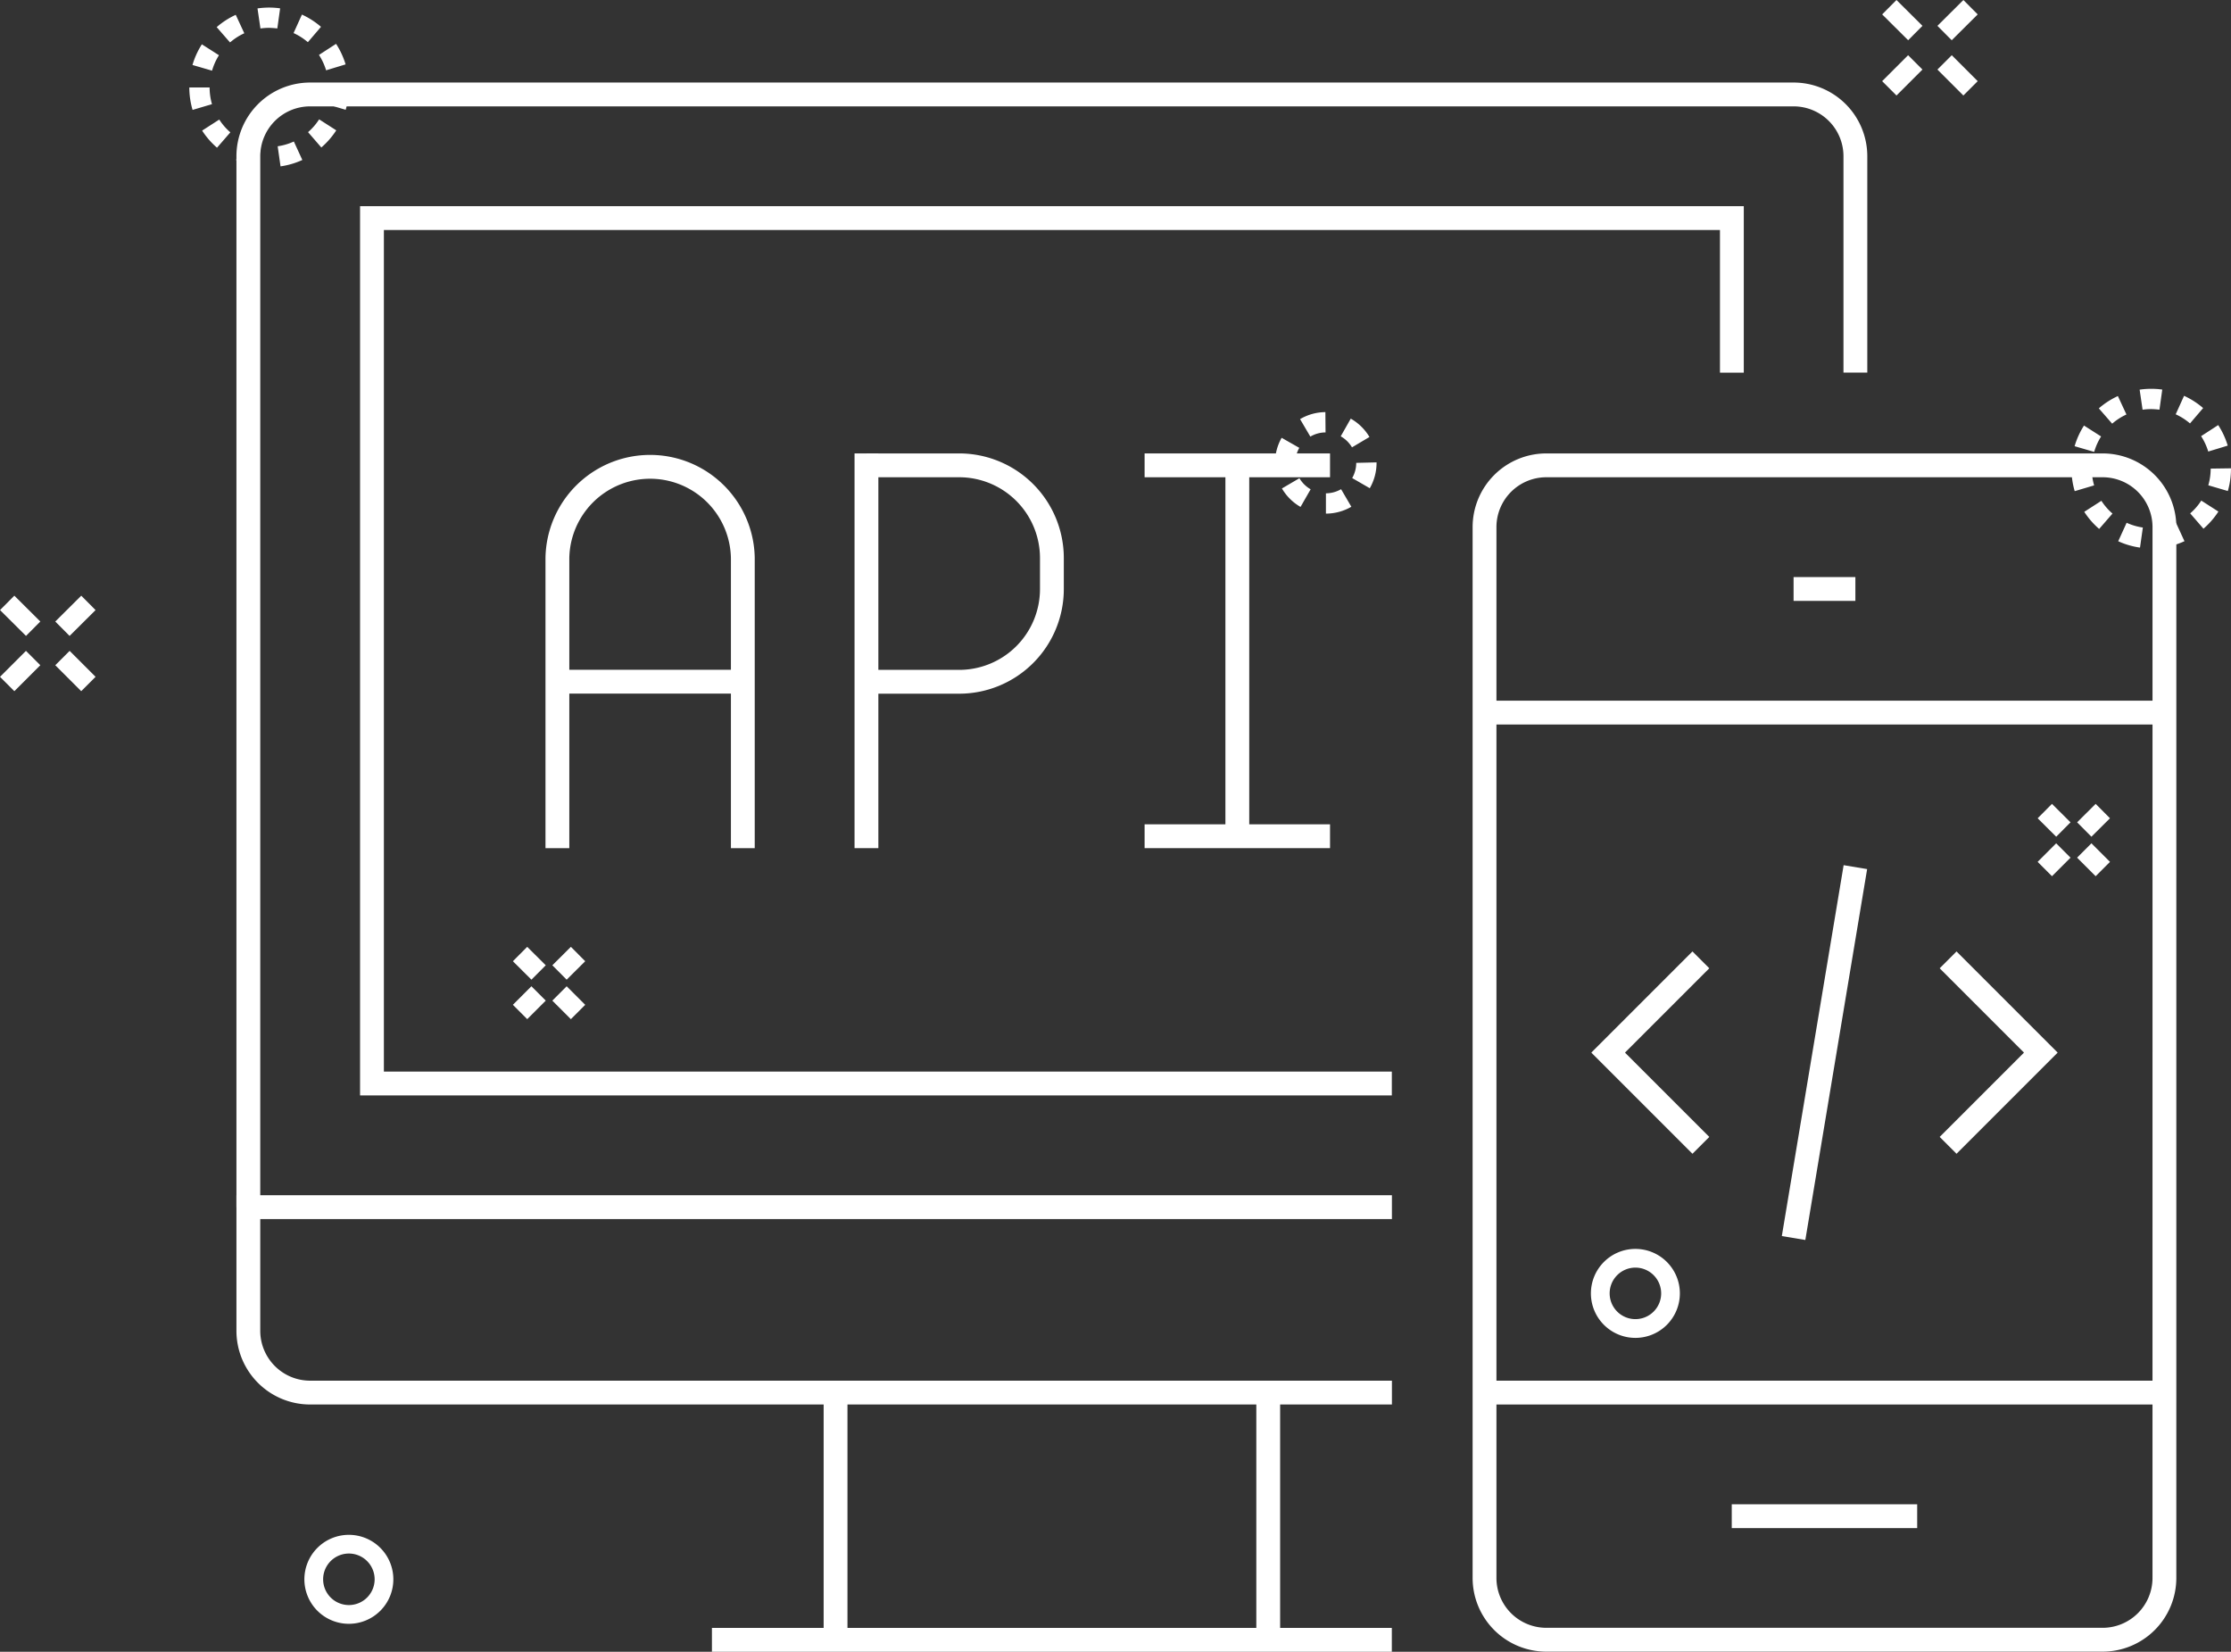
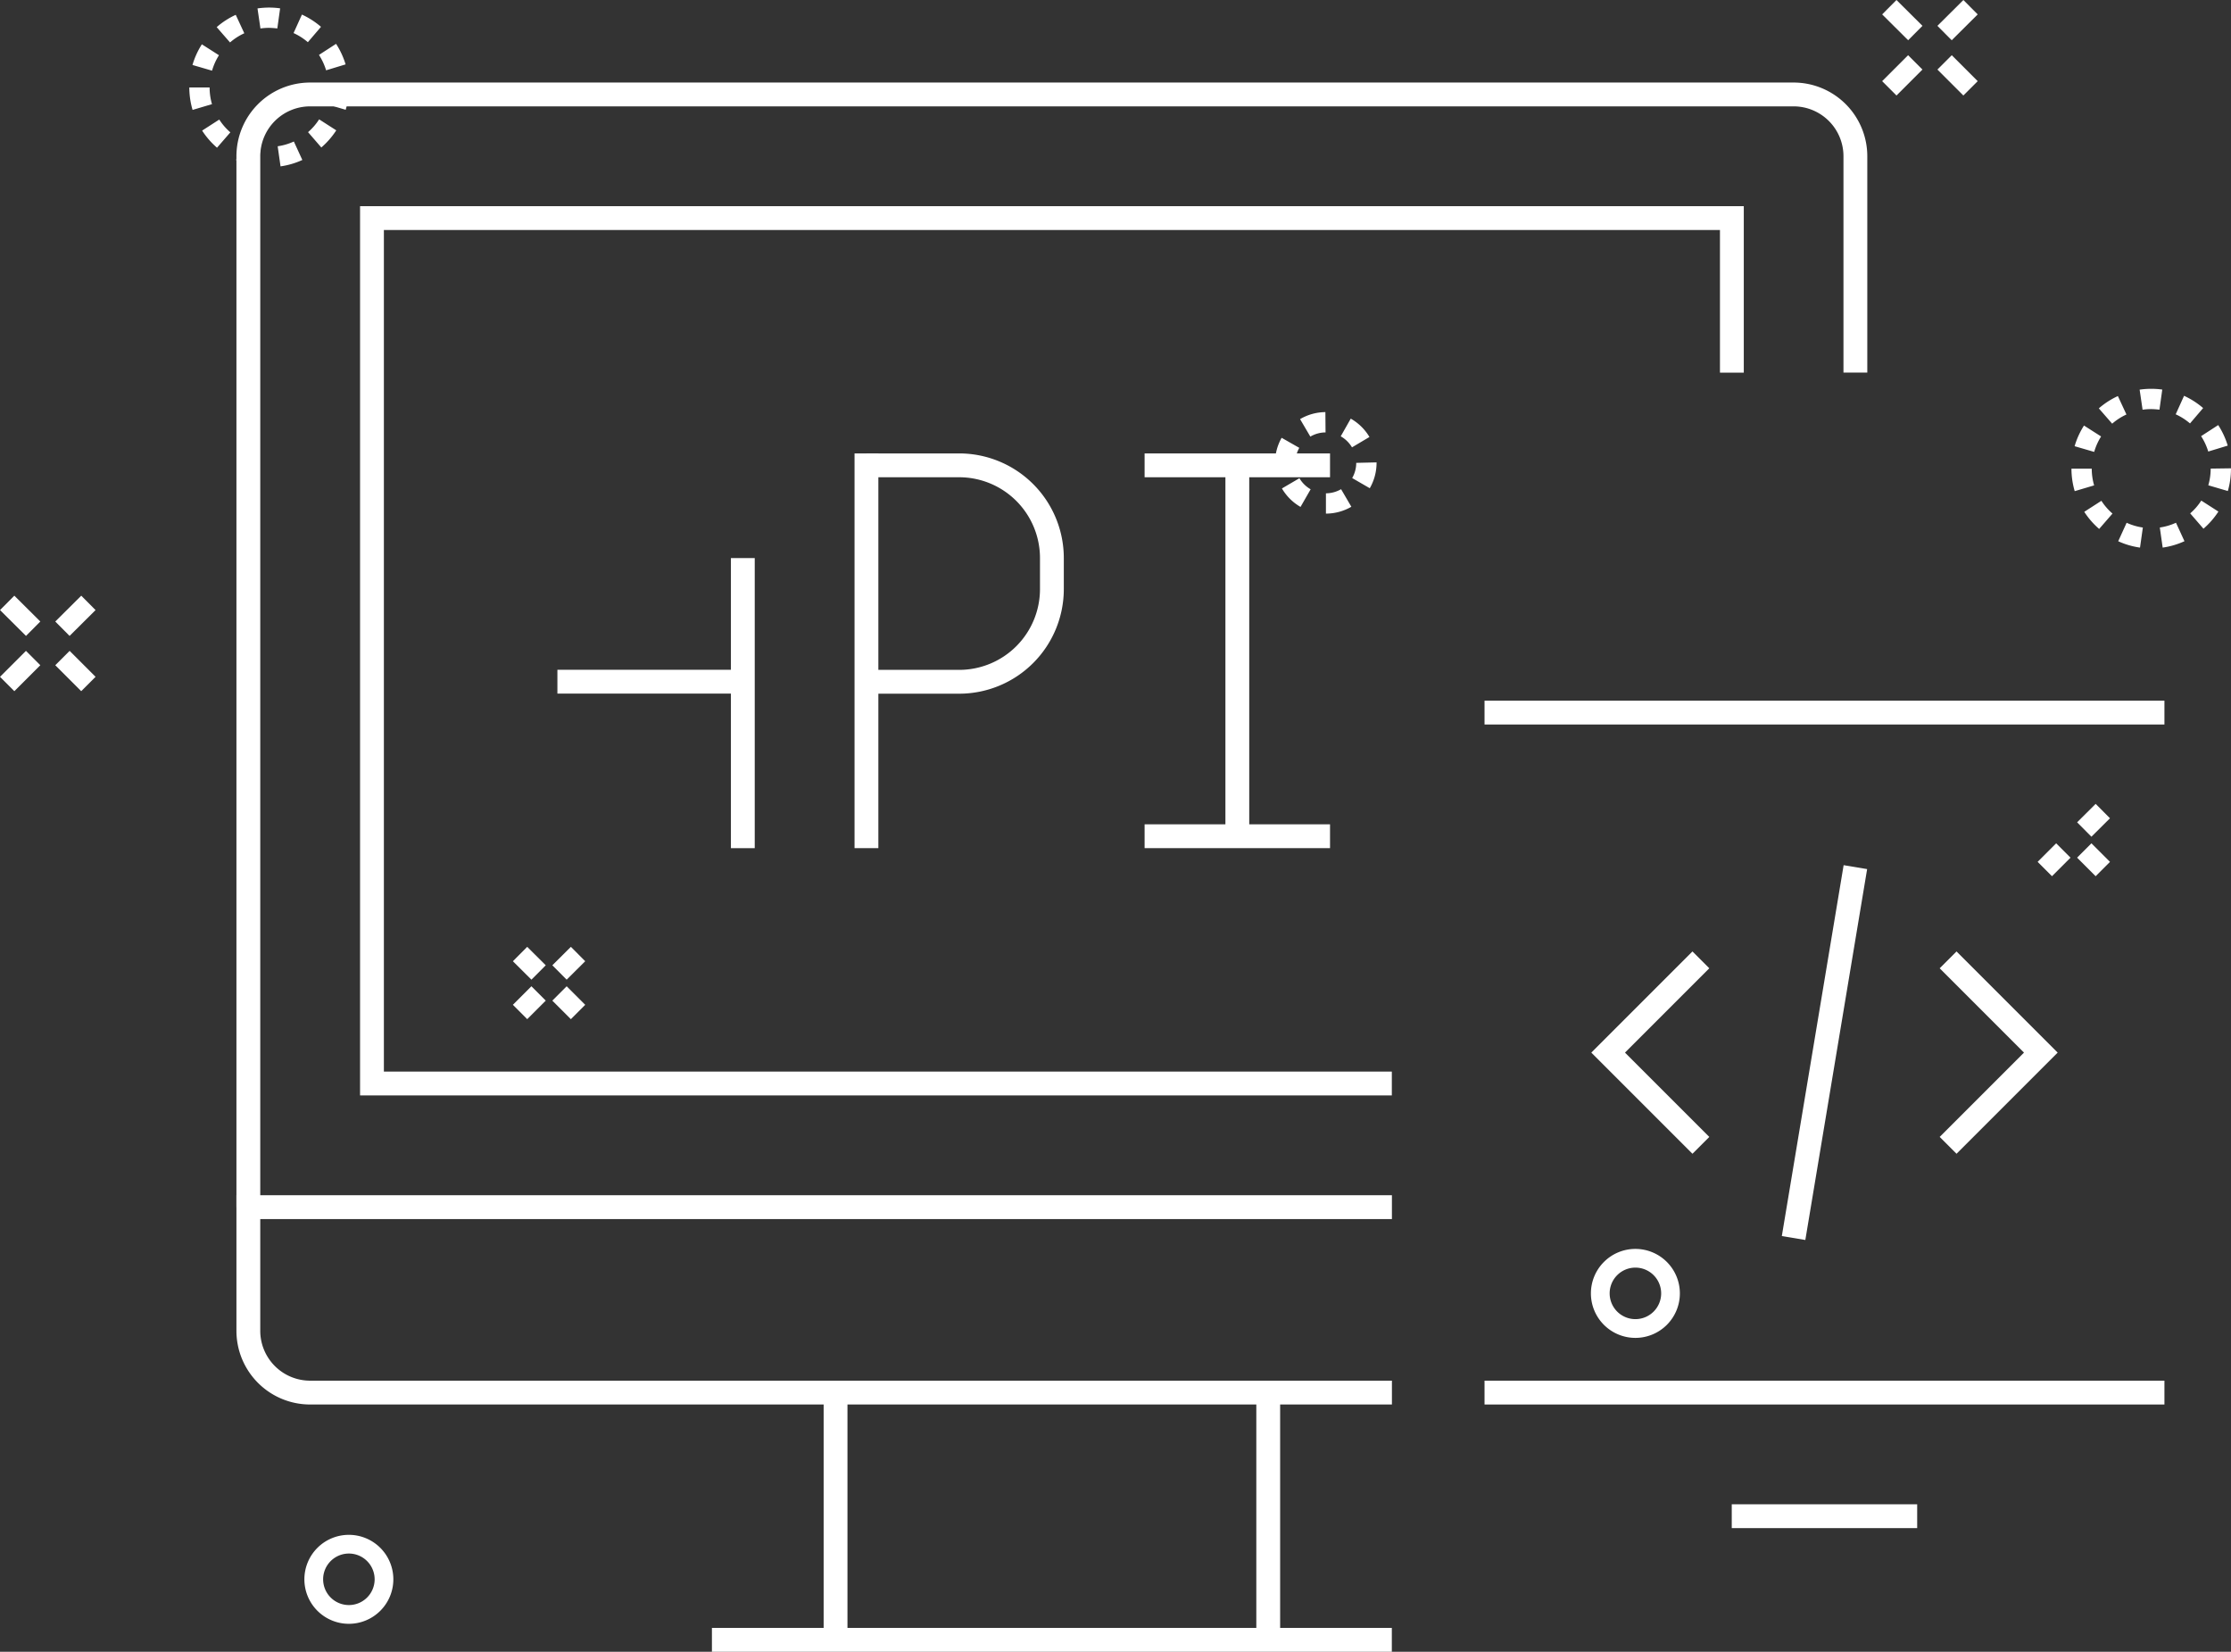
<svg xmlns="http://www.w3.org/2000/svg" id="Componente_213_1" data-name="Componente 213 – 1" width="93.643" height="69.324" viewBox="0 0 93.643 69.324">
  <rect x="0" y="0" width="93.643" height="69.324" fill="#333333" stroke="none" />
  <g id="Grupo_5015" data-name="Grupo 5015" transform="translate(0 17.295)">
    <g id="Grupo_4922" data-name="Grupo 4922" transform="translate(0 0)">
      <g id="Grupo_4940" data-name="Grupo 4940" transform="translate(86.946 -0.977)">
        <path id="Trazado_4740" data-name="Trazado 4740" d="M73.461,77.594a3.3,3.3,0,0,1-.915-.267l.353-.775a2.484,2.484,0,0,0,.681.2Zm.951,0-.12-.843a2.483,2.483,0,0,0,.679-.2l.356.775A3.3,3.3,0,0,1,74.412,77.594Zm-2.666-.783a3.37,3.37,0,0,1-.625-.718l.719-.463a2.5,2.5,0,0,0,.466.536Zm4.38-.007-.559-.646a2.473,2.473,0,0,0,.465-.537l.719.461A3.365,3.365,0,0,1,76.126,76.8ZM70.72,75.225a3.361,3.361,0,0,1-.137-.942h.852a2.506,2.506,0,0,0,.1.7Zm6.425-.006-.818-.24a2.506,2.506,0,0,0,.1-.7l.852-.012v.012a3.343,3.343,0,0,1-.133.945Zm-5.611-1.642-.818-.238a3.338,3.338,0,0,1,.394-.867l.718.458a2.5,2.5,0,0,0-.291.649Zm4.791-.014a2.527,2.527,0,0,0-.3-.646l.718-.465a3.379,3.379,0,0,1,.4.862Zm-4.033-1.17-.56-.642a3.331,3.331,0,0,1,.8-.517l.359.774a2.478,2.478,0,0,0-.6.387Zm3.267-.01a2.517,2.517,0,0,0-.6-.383l.351-.776a3.356,3.356,0,0,1,.8.514Zm-1.99-.574-.124-.844a3.436,3.436,0,0,1,.484-.035h0a3.317,3.317,0,0,1,.466.032l-.118.844a3.5,3.5,0,0,0-.35-.025,2.561,2.561,0,0,0-.357.026Z" transform="translate(-70.583 -70.93)" fill="#fff" />
      </g>
      <g id="Grupo_4940-2" data-name="Grupo 4940" transform="translate(7.946 -16.977)">
        <path id="Trazado_4740-2" data-name="Trazado 4740" d="M73.461,77.594a3.3,3.3,0,0,1-.915-.267l.353-.775a2.484,2.484,0,0,0,.681.2Zm.951,0-.12-.843a2.483,2.483,0,0,0,.679-.2l.356.775A3.3,3.3,0,0,1,74.412,77.594Zm-2.666-.783a3.37,3.37,0,0,1-.625-.718l.719-.463a2.5,2.5,0,0,0,.466.536Zm4.38-.007-.559-.646a2.473,2.473,0,0,0,.465-.537l.719.461A3.365,3.365,0,0,1,76.126,76.8ZM70.72,75.225a3.361,3.361,0,0,1-.137-.942h.852a2.506,2.506,0,0,0,.1.7Zm6.425-.006-.818-.24a2.506,2.506,0,0,0,.1-.7l.852-.012v.012a3.343,3.343,0,0,1-.133.945Zm-5.611-1.642-.818-.238a3.338,3.338,0,0,1,.394-.867l.718.458a2.5,2.5,0,0,0-.291.649Zm4.791-.014a2.527,2.527,0,0,0-.3-.646l.718-.465a3.379,3.379,0,0,1,.4.862Zm-4.033-1.17-.56-.642a3.331,3.331,0,0,1,.8-.517l.359.774a2.478,2.478,0,0,0-.6.387Zm3.267-.01a2.517,2.517,0,0,0-.6-.383l.351-.776a3.356,3.356,0,0,1,.8.514Zm-1.99-.574-.124-.844a3.436,3.436,0,0,1,.484-.035h0a3.317,3.317,0,0,1,.466.032l-.118.844a3.5,3.5,0,0,0-.35-.025,2.561,2.561,0,0,0-.357.026Z" transform="translate(-70.583 -70.93)" fill="#fff" />
      </g>
      <g id="Grupo_4941" data-name="Grupo 4941" transform="translate(53.517)">
        <path id="Trazado_4741" data-name="Trazado 4741" d="M60.312,19.165v-.852a1.277,1.277,0,0,0,.636-.173l.431.737A2.133,2.133,0,0,1,60.312,19.165Zm-1.066-.281a2.142,2.142,0,0,1-.781-.775l.735-.43a1.286,1.286,0,0,0,.47.465Zm2.906-.785-.738-.427a1.28,1.28,0,0,0,.17-.637l.853-.02v.02A2.129,2.129,0,0,1,62.152,18.1Zm-3.125-1.054h-.852a2.141,2.141,0,0,1,.278-1.062l.741.422a1.275,1.275,0,0,0-.167.621Zm2.379-.661a1.289,1.289,0,0,0-.473-.463l.421-.742a2.142,2.142,0,0,1,.785.77Zm-1.748-.451-.431-.734a2.126,2.126,0,0,1,1.062-.294l.007.852a1.278,1.278,0,0,0-.638.176Z" transform="translate(-58.175 -14.904)" fill="#fff" />
      </g>
      <g id="Grupo_4942" data-name="Grupo 4942" transform="translate(85.527 16.443)">
        <g id="Grupo_4903" data-name="Grupo 4903" transform="translate(0)">
          <g id="Grupo_4899" data-name="Grupo 4899" transform="translate(1.656 1.655)">
            <rect id="Rectángulo_705" data-name="Rectángulo 705" width="0.852" height="1.101" transform="translate(0 0.603) rotate(-45.018)" fill="#fff" />
          </g>
          <g id="Grupo_4900" data-name="Grupo 4900" transform="translate(0.001 0)">
-             <rect id="Rectángulo_706" data-name="Rectángulo 706" width="0.852" height="1.098" transform="translate(0 0.604) rotate(-45.148)" fill="#fff" />
-           </g>
+             </g>
          <g id="Grupo_4901" data-name="Grupo 4901" transform="translate(1.657)">
            <rect id="Rectángulo_707" data-name="Rectángulo 707" width="1.098" height="0.852" transform="translate(0 0.774) rotate(-44.838)" fill="#fff" />
          </g>
          <g id="Grupo_4902" data-name="Grupo 4902" transform="translate(0 1.655)">
            <rect id="Rectángulo_708" data-name="Rectángulo 708" width="1.1" height="0.852" transform="translate(0 0.778) rotate(-45)" fill="#fff" />
          </g>
        </g>
      </g>
      <g id="Grupo_4942-2" data-name="Grupo 4942" transform="translate(21.527 22.443)">
        <g id="Grupo_4903-2" data-name="Grupo 4903" transform="translate(0)">
          <g id="Grupo_4899-2" data-name="Grupo 4899" transform="translate(1.656 1.655)">
            <rect id="Rectángulo_705-2" data-name="Rectángulo 705" width="0.852" height="1.101" transform="translate(0 0.603) rotate(-45.018)" fill="#fff" />
          </g>
          <g id="Grupo_4900-2" data-name="Grupo 4900" transform="translate(0.001 0)">
            <rect id="Rectángulo_706-2" data-name="Rectángulo 706" width="0.852" height="1.098" transform="translate(0 0.604) rotate(-45.148)" fill="#fff" />
          </g>
          <g id="Grupo_4901-2" data-name="Grupo 4901" transform="translate(1.657)">
            <rect id="Rectángulo_707-2" data-name="Rectángulo 707" width="1.098" height="0.852" transform="translate(0 0.774) rotate(-44.838)" fill="#fff" />
          </g>
          <g id="Grupo_4902-2" data-name="Grupo 4902" transform="translate(0 1.655)">
            <rect id="Rectángulo_708-2" data-name="Rectángulo 708" width="1.1" height="0.852" transform="translate(0 0.778) rotate(-45)" fill="#fff" />
          </g>
        </g>
      </g>
      <g id="Grupo_4943" data-name="Grupo 4943" transform="translate(0 7.705)">
        <g id="Grupo_4909" data-name="Grupo 4909" transform="translate(0 0)">
          <g id="Grupo_4905" data-name="Grupo 4905" transform="translate(2.32 2.316)">
            <rect id="Rectángulo_709" data-name="Rectángulo 709" width="0.852" height="1.54" transform="translate(0 0.603) rotate(-45)" fill="#fff" />
          </g>
          <g id="Grupo_4906" data-name="Grupo 4906" transform="translate(0.001)">
            <rect id="Rectángulo_710" data-name="Rectángulo 710" width="0.852" height="1.538" transform="translate(0 0.604) rotate(-45.162)" fill="#fff" />
          </g>
          <g id="Grupo_4907" data-name="Grupo 4907" transform="translate(2.32 0)">
            <rect id="Rectángulo_711" data-name="Rectángulo 711" width="1.538" height="0.852" transform="matrix(0.709, -0.705, 0.705, 0.709, 0, 1.085)" fill="#fff" />
          </g>
          <g id="Grupo_4908" data-name="Grupo 4908" transform="translate(0 2.317)">
            <rect id="Rectángulo_712" data-name="Rectángulo 712" width="1.541" height="0.852" transform="translate(0 1.089) rotate(-44.999)" fill="#fff" />
          </g>
        </g>
      </g>
      <g id="Grupo_4943-2" data-name="Grupo 4943" transform="translate(79 -17.295)">
        <g id="Grupo_4909-2" data-name="Grupo 4909" transform="translate(0 0)">
          <g id="Grupo_4905-2" data-name="Grupo 4905" transform="translate(2.32 2.316)">
            <rect id="Rectángulo_709-2" data-name="Rectángulo 709" width="0.852" height="1.54" transform="translate(0 0.603) rotate(-45)" fill="#fff" />
          </g>
          <g id="Grupo_4906-2" data-name="Grupo 4906" transform="translate(0.001)">
            <rect id="Rectángulo_710-2" data-name="Rectángulo 710" width="0.852" height="1.538" transform="translate(0 0.604) rotate(-45.162)" fill="#fff" />
          </g>
          <g id="Grupo_4907-2" data-name="Grupo 4907" transform="translate(2.32 0)">
            <rect id="Rectángulo_711-2" data-name="Rectángulo 711" width="1.538" height="0.852" transform="matrix(0.709, -0.705, 0.705, 0.709, 0, 1.085)" fill="#fff" />
          </g>
          <g id="Grupo_4908-2" data-name="Grupo 4908" transform="translate(0 2.317)">
            <rect id="Rectángulo_712-2" data-name="Rectángulo 712" width="1.541" height="0.852" transform="translate(0 1.089) rotate(-44.999)" fill="#fff" />
          </g>
        </g>
      </g>
      <g id="Grupo_4944" data-name="Grupo 4944" transform="translate(12.776 47.122)">
        <path id="Trazado_4743" data-name="Trazado 4743" d="M18.559,24.4a1.867,1.867,0,1,1,1.867-1.867h0A1.867,1.867,0,0,1,18.559,24.4Zm0-2.949a1.081,1.081,0,1,0,1.082,1.081h0A1.082,1.082,0,0,0,18.559,21.451Z" transform="translate(-16.692 -20.667)" fill="#fff" />
      </g>
      <g id="Grupo_4944-2" data-name="Grupo 4944" transform="translate(66.776 35.122)">
        <path id="Trazado_4743-2" data-name="Trazado 4743" d="M18.559,24.4a1.867,1.867,0,1,1,1.867-1.867h0A1.867,1.867,0,0,1,18.559,24.4Zm0-2.949a1.081,1.081,0,1,0,1.082,1.081h0A1.082,1.082,0,0,0,18.559,21.451Z" transform="translate(-16.692 -20.667)" fill="#fff" />
      </g>
    </g>
  </g>
  <g id="Grupo_5227" data-name="Grupo 5227" transform="translate(10.424 3.964)">
    <g id="Grupo_5224" data-name="Grupo 5224">
      <path id="Trazado_4947" data-name="Trazado 4947" d="M381,156.063h-45.4A2.594,2.594,0,0,1,333,153.469V148.28h48" transform="translate(-333 -101.581)" fill="none" stroke="#fff" stroke-miterlimit="10" stroke-width="1" />
      <path id="Trazado_4948" data-name="Trazado 4948" d="M333,141.7v-44.1A2.594,2.594,0,0,1,335.594,95h62.265a2.594,2.594,0,0,1,2.594,2.594v9.08" transform="translate(-333 -95)" fill="none" stroke="#fff" stroke-miterlimit="10" stroke-width="1" />
      <path id="Trazado_4949" data-name="Trazado 4949" d="M396,107.407V100.92H338.92v36.321h42.807" transform="translate(-333.731 -95.731)" fill="none" stroke="#fff" stroke-miterlimit="10" stroke-width="1" />
      <g id="Grupo_5219" data-name="Grupo 5219" transform="translate(24.647 54.482)">
        <line id="Línea_162" data-name="Línea 162" y1="10.377" transform="translate(18.161)" fill="none" stroke="#fff" stroke-miterlimit="10" stroke-width="1" />
        <line id="Línea_163" data-name="Línea 163" y2="10.377" fill="none" stroke="#fff" stroke-miterlimit="10" stroke-width="1" />
      </g>
      <line id="Línea_164" data-name="Línea 164" x2="28.538" transform="translate(19.458 64.859)" fill="none" stroke="#fff" stroke-miterlimit="10" stroke-width="1" />
      <g id="Grupo_5223" data-name="Grupo 5223" transform="translate(12.972 15.566)">
        <g id="Grupo_5220" data-name="Grupo 5220">
-           <path id="Trazado_4950" data-name="Trazado 4950" d="M355.583,128.326V116.652a3.892,3.892,0,0,0-7.783,0v11.675" transform="translate(-347.8 -112.76)" fill="none" stroke="#fff" stroke-linecap="square" stroke-miterlimit="10" stroke-width="1" />
+           <path id="Trazado_4950" data-name="Trazado 4950" d="M355.583,128.326V116.652v11.675" transform="translate(-347.8 -112.76)" fill="none" stroke="#fff" stroke-linecap="square" stroke-miterlimit="10" stroke-width="1" />
          <line id="Línea_165" data-name="Línea 165" x2="7.783" transform="translate(0 9.08)" fill="none" stroke="#fff" stroke-miterlimit="10" stroke-width="1" />
        </g>
        <g id="Grupo_5221" data-name="Grupo 5221" transform="translate(12.972)">
          <line id="Línea_166" data-name="Línea 166" y2="15.566" fill="none" stroke="#fff" stroke-linecap="square" stroke-miterlimit="10" stroke-width="1" />
          <path id="Trazado_4951" data-name="Trazado 4951" d="M362.6,112.76h3.892a3.893,3.893,0,0,1,3.892,3.892v1.3a3.893,3.893,0,0,1-3.892,3.892H362.6" transform="translate(-362.6 -112.76)" fill="none" stroke="#fff" stroke-miterlimit="10" stroke-width="1" />
        </g>
        <g id="Grupo_5222" data-name="Grupo 5222" transform="translate(24.647)">
          <line id="Línea_167" data-name="Línea 167" y2="15.566" transform="translate(3.892)" fill="none" stroke="#fff" stroke-miterlimit="10" stroke-width="1" />
          <line id="Línea_168" data-name="Línea 168" x2="7.783" fill="none" stroke="#fff" stroke-miterlimit="10" stroke-width="1" />
          <line id="Línea_169" data-name="Línea 169" x2="7.783" transform="translate(0 15.566)" fill="none" stroke="#fff" stroke-miterlimit="10" stroke-width="1" />
        </g>
      </g>
    </g>
    <g id="Grupo_5226" data-name="Grupo 5226" transform="translate(51.887 15.566)">
      <g id="Grupo_5225" data-name="Grupo 5225" transform="translate(5.189 16.863)">
        <path id="Trazado_4952" data-name="Trazado 4952" d="M414.4,136.44l3.892,3.892-3.892,3.892" transform="translate(-400.131 -132.548)" fill="none" stroke="#fff" stroke-miterlimit="10" stroke-width="1" />
        <path id="Trazado_4953" data-name="Trazado 4953" d="M402.012,136.44l-3.892,3.892,3.892,3.892" transform="translate(-398.12 -132.548)" fill="none" stroke="#fff" stroke-miterlimit="10" stroke-width="1" />
        <line id="Línea_170" data-name="Línea 170" x1="2.594" y2="15.566" transform="translate(7.783)" fill="none" stroke="#fff" stroke-miterlimit="10" stroke-width="1" />
      </g>
-       <path id="Trazado_4954" data-name="Trazado 4954" d="M420.738,115.354a2.594,2.594,0,0,0-2.594-2.594H394.794a2.594,2.594,0,0,0-2.594,2.594v44.1a2.594,2.594,0,0,0,2.594,2.594h23.349a2.594,2.594,0,0,0,2.594-2.594Z" transform="translate(-392.2 -112.76)" fill="none" stroke="#fff" stroke-miterlimit="10" stroke-width="1" />
      <line id="Línea_171" data-name="Línea 171" x2="28.538" transform="translate(0 10.377)" fill="none" stroke="#fff" stroke-miterlimit="10" stroke-width="1" />
      <line id="Línea_172" data-name="Línea 172" x2="28.538" transform="translate(0 38.916)" fill="none" stroke="#fff" stroke-miterlimit="10" stroke-width="1" />
      <line id="Línea_173" data-name="Línea 173" x2="7.783" transform="translate(10.377 44.104)" fill="none" stroke="#fff" stroke-miterlimit="10" stroke-width="1" />
-       <line id="Línea_174" data-name="Línea 174" x2="2.594" transform="translate(12.972 5.189)" fill="none" stroke="#fff" stroke-miterlimit="10" stroke-width="1" />
    </g>
  </g>
</svg>